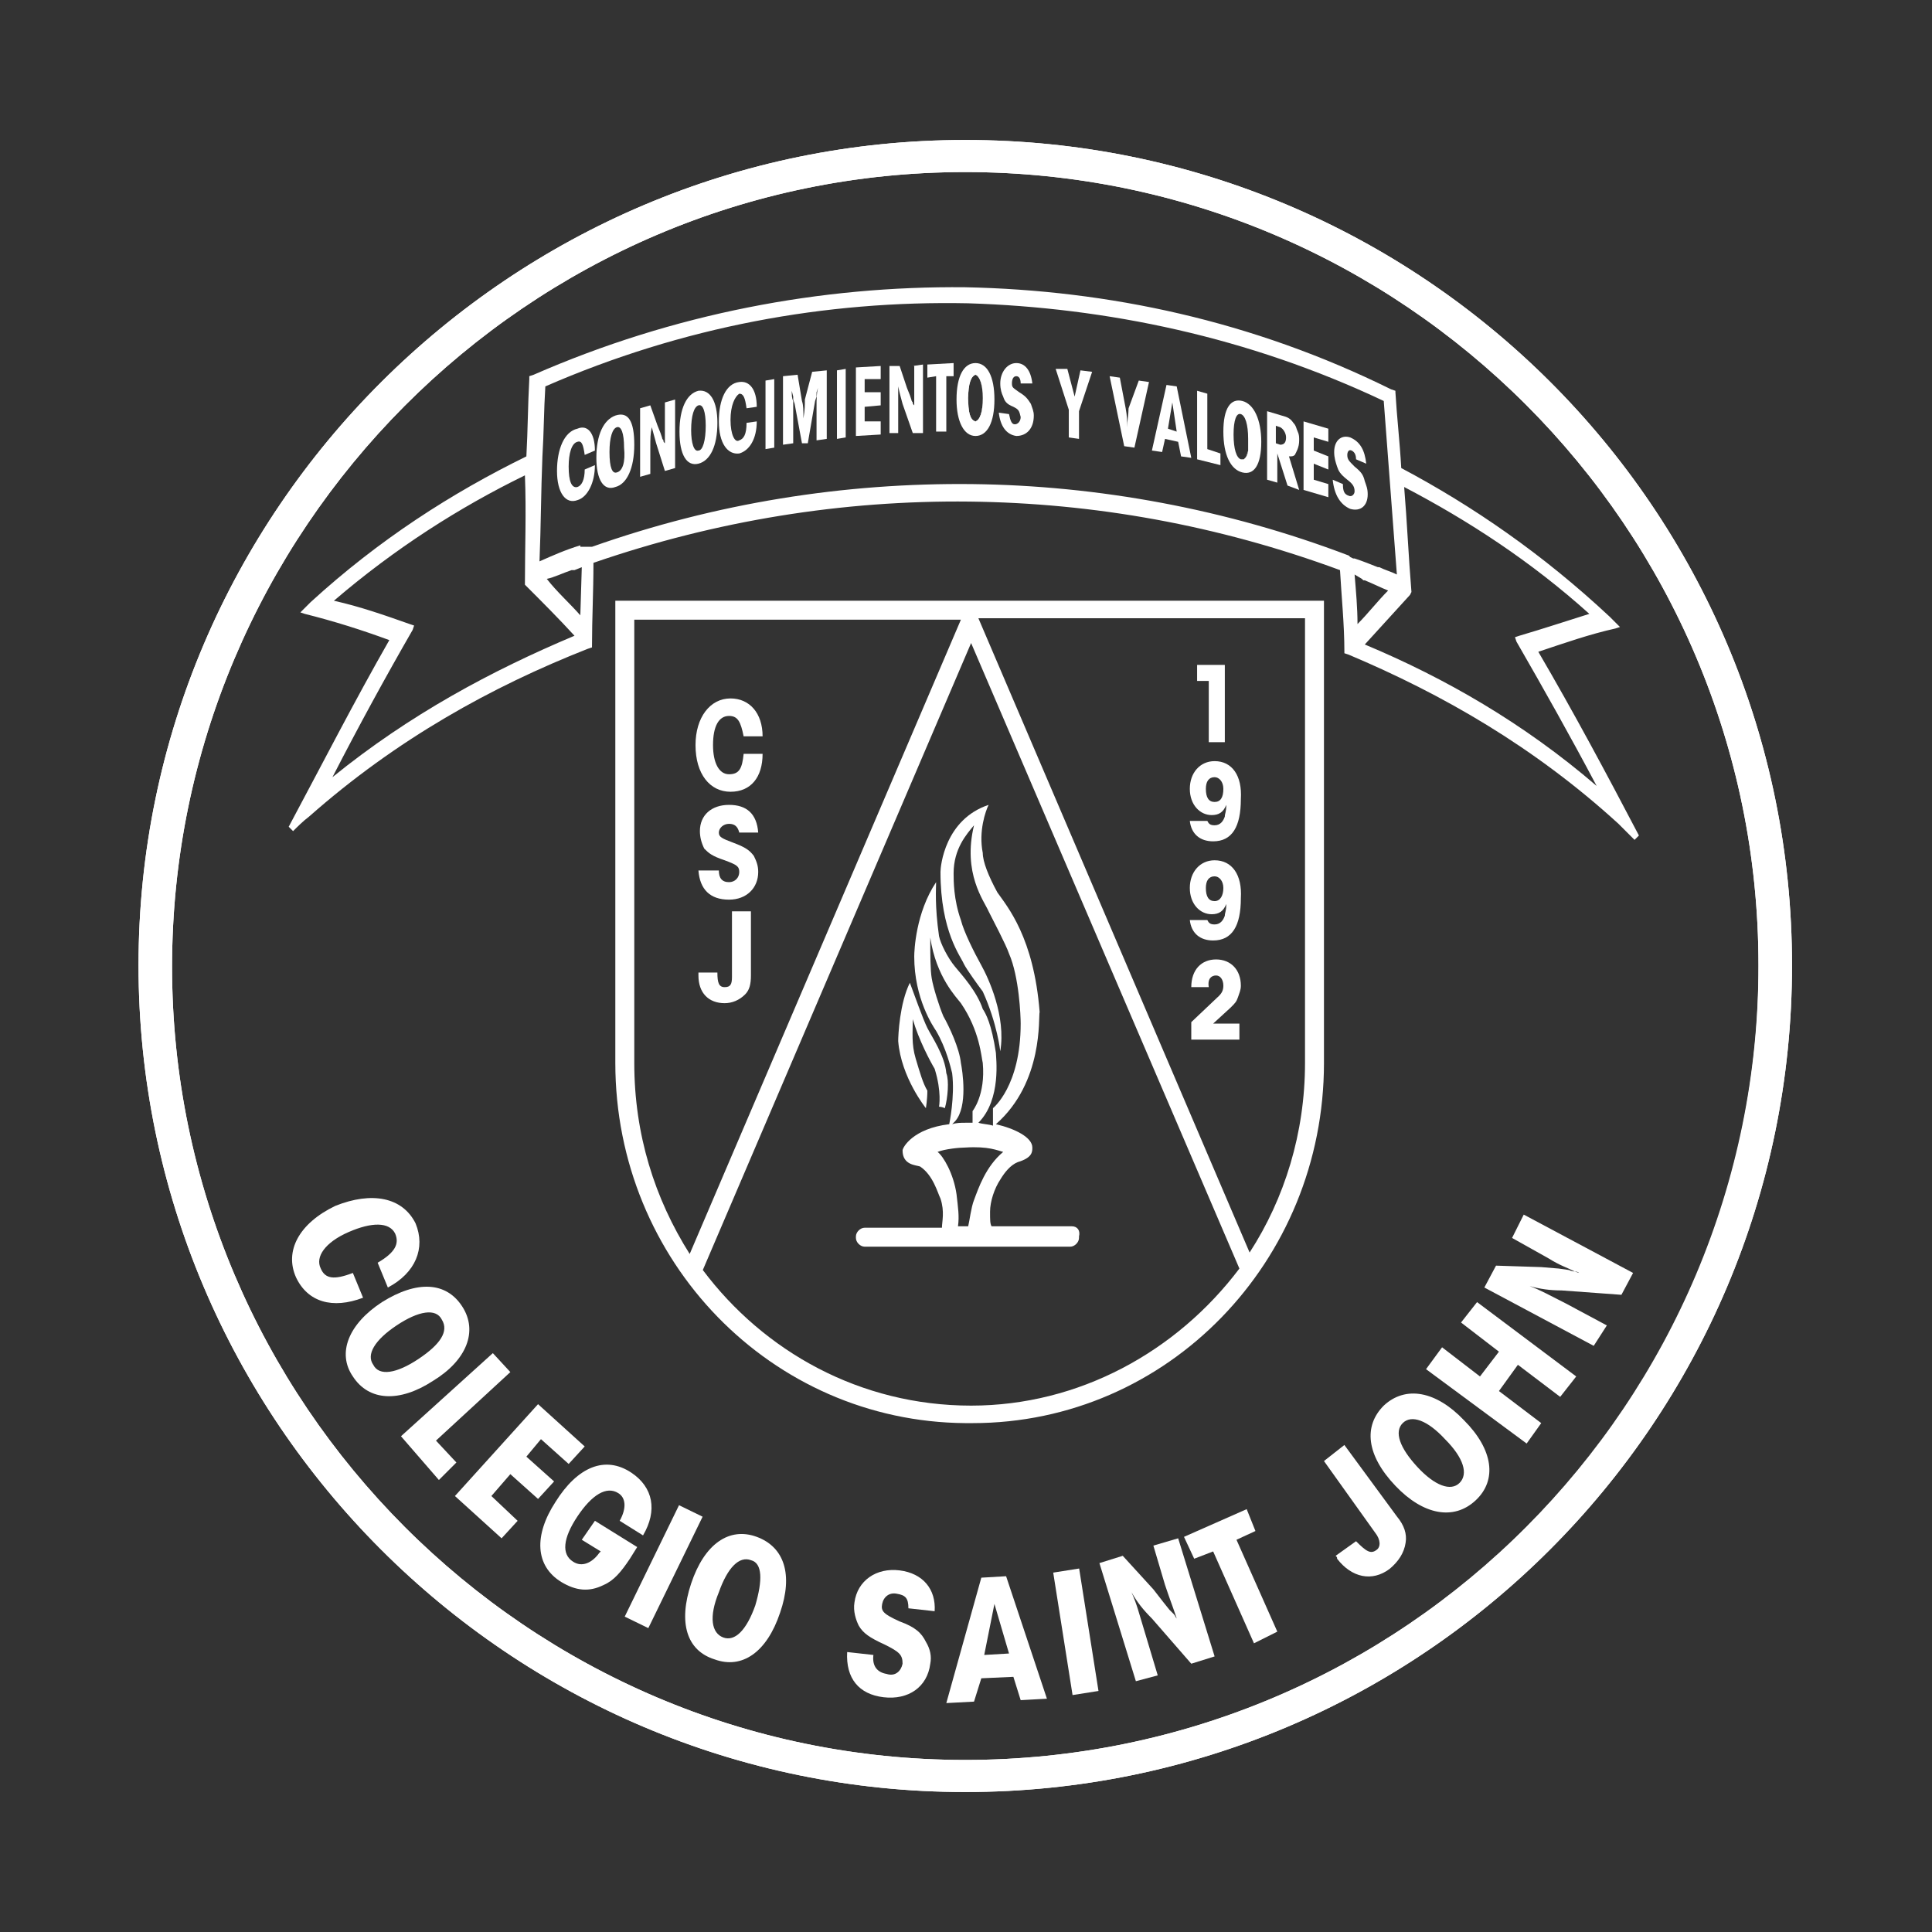
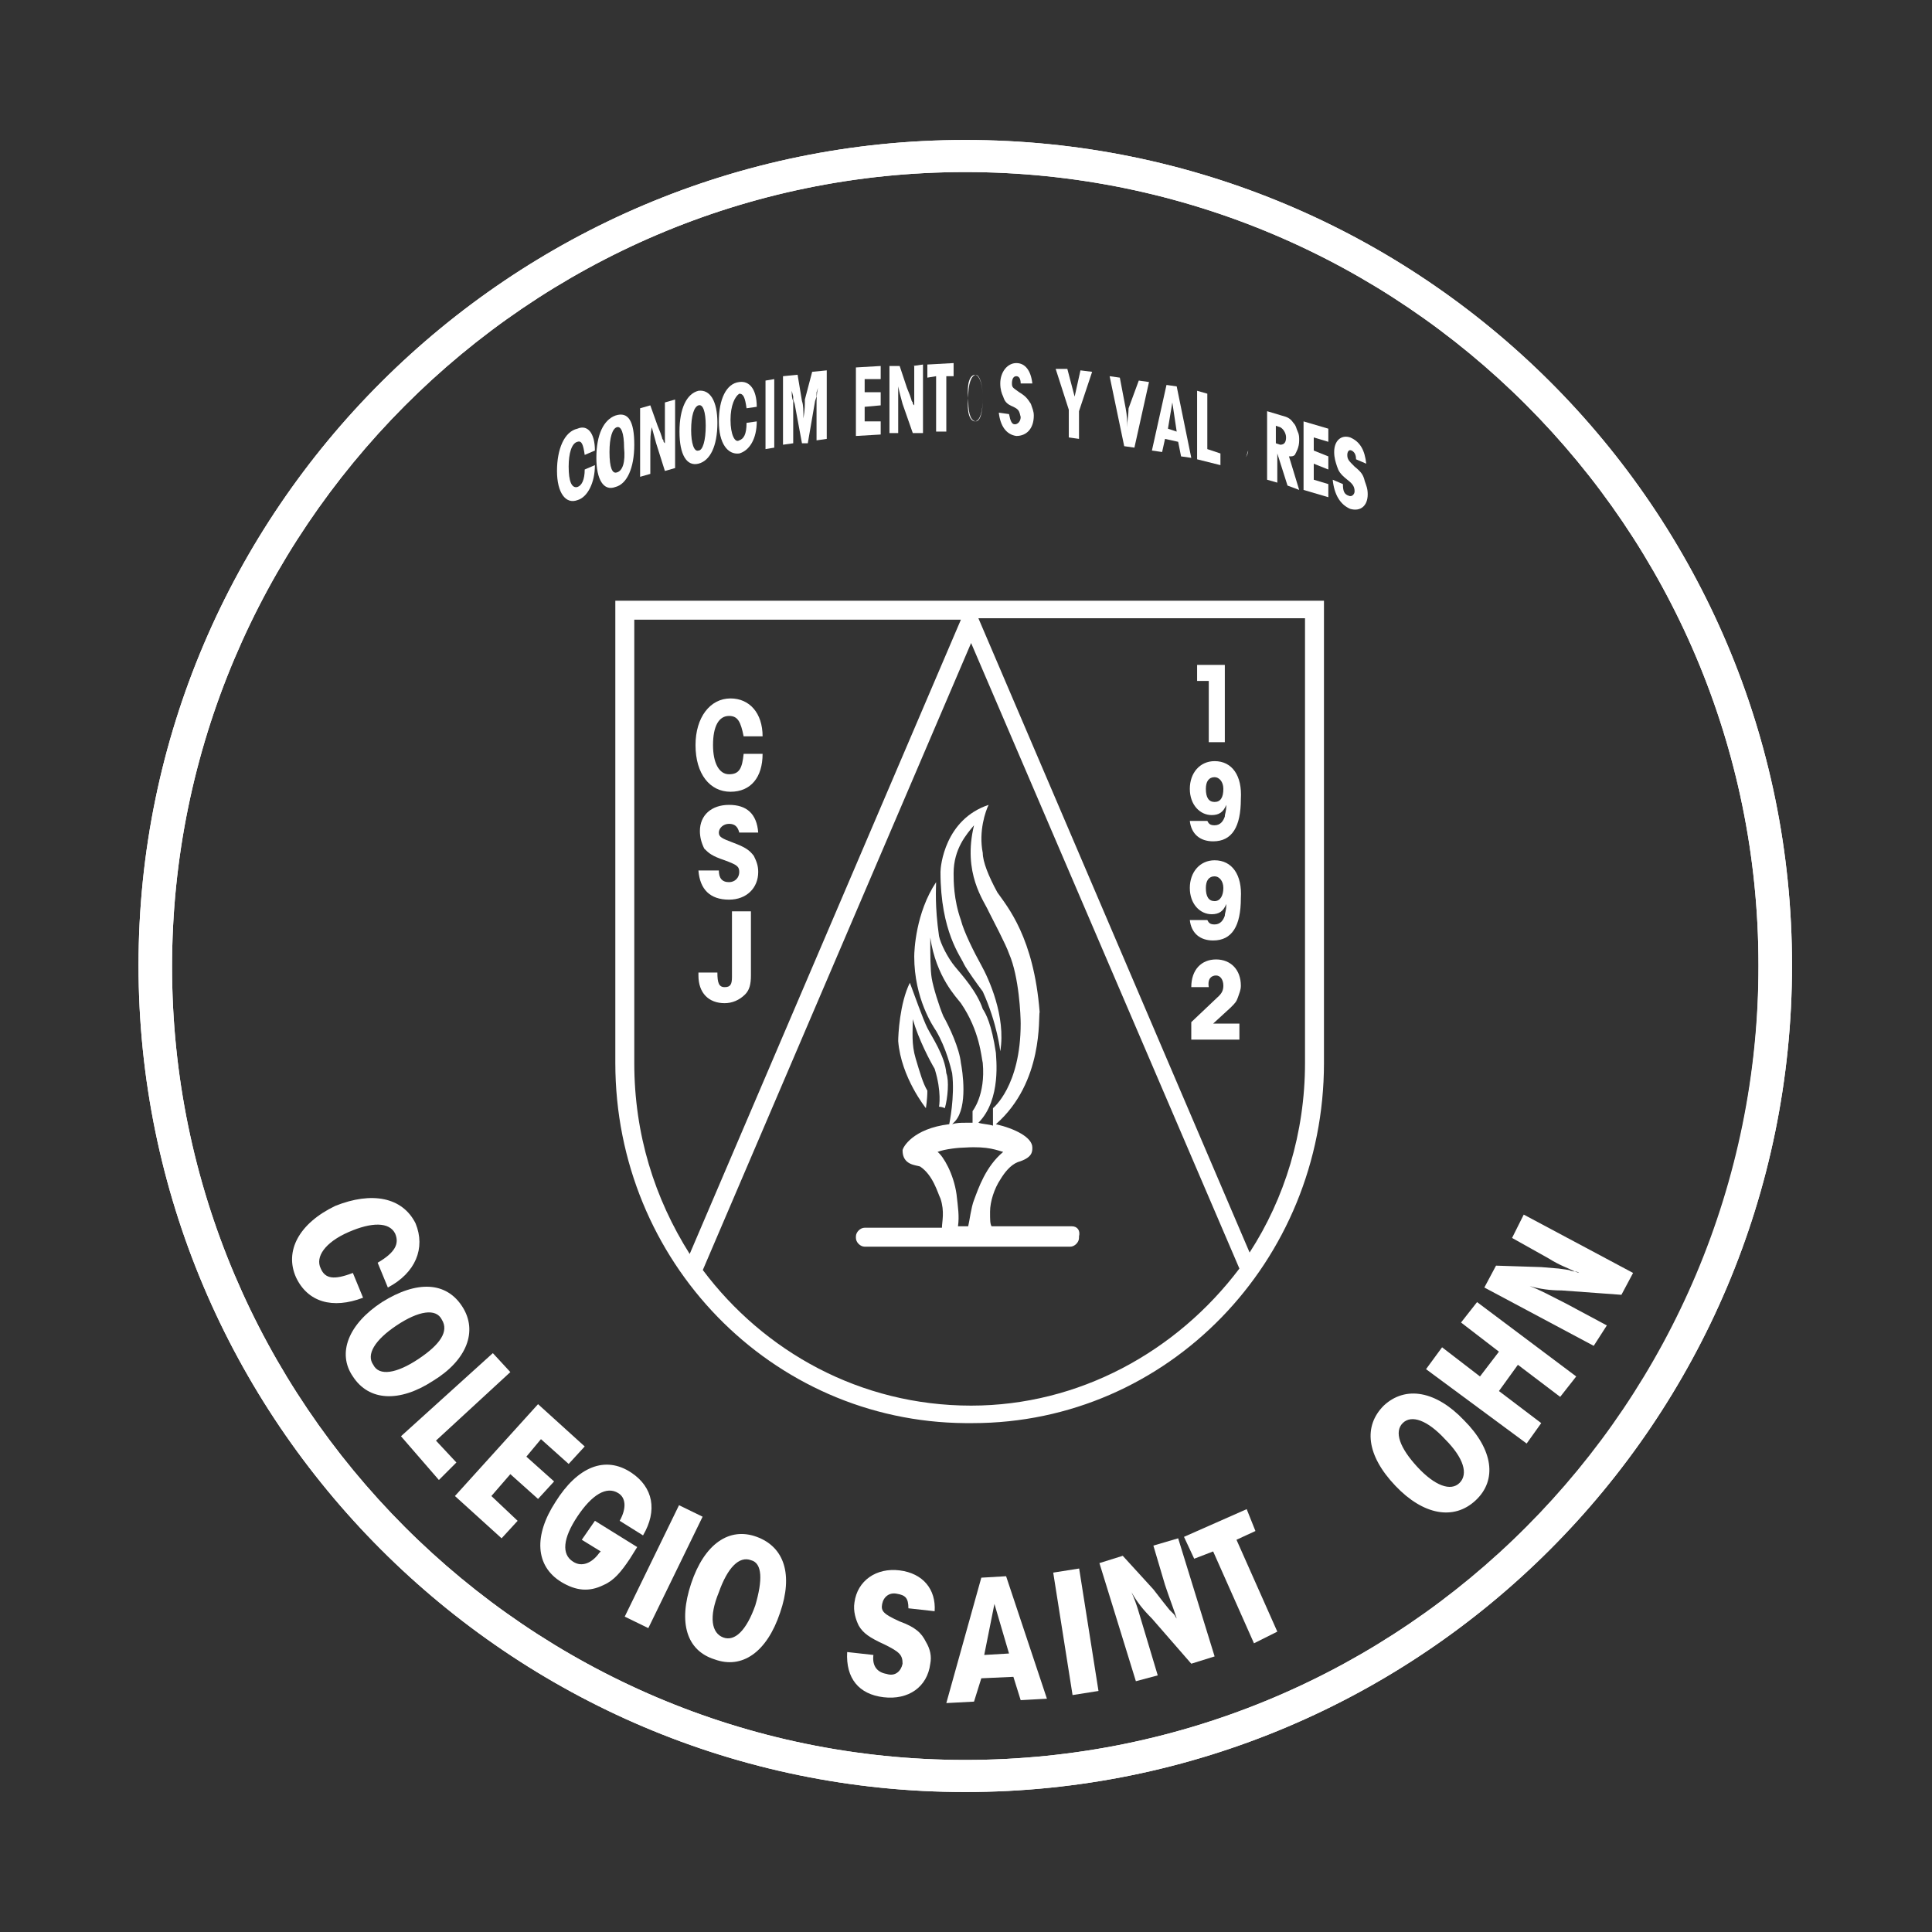
<svg xmlns="http://www.w3.org/2000/svg" version="1.1" id="Layer_1" x="0px" y="0px" viewBox="0 0 132.5 132.5" style="enable-background:new 0 0 132.5 132.5;" xml:space="preserve">
  <rect x="0" y="0" width="132.5" height="132.5" fill="#333333" stroke="none" />
  <style type="text/css">
	.st0{fill:#FFFFFF;}
	.st1{fill-rule:evenodd;clip-rule:evenodd;fill:#FFFFFF;}
</style>
  <g>
    <path class="st0" d="M66.2,9.6C35,9.6,9.5,35,9.5,66.2s25.4,56.7,56.7,56.7c31.3,0,56.7-25.4,56.7-56.7S97.5,9.6,66.2,9.6z    M66.2,120.7c-30,0-54.4-24.5-54.4-54.4s24.4-54.5,54.4-54.5c30,0,54.4,24.4,54.4,54.4S96.3,120.7,66.2,120.7z" />
    <g>
      <path class="st0" d="M66.2,9.6C35,9.6,9.5,35,9.5,66.2c0,31.2,25.4,56.7,56.7,56.7s56.7-25.4,56.7-56.7    C122.9,34.9,97.5,9.6,66.2,9.6z M66.2,120.7c-30,0-54.4-24.5-54.4-54.4s24.4-54.5,54.4-54.5s54.4,24.4,54.4,54.4    C120.7,96.2,96.3,120.7,66.2,120.7z" />
      <path class="st1" d="M28.5,83.9c-0.9-1.8-3-2.2-5.5-1.2c-2.5,1.2-3.5,3.1-2.7,4.9c0.8,1.7,2.5,2.2,4.6,1.4l-0.7-1.7    c-1.3,0.5-1.9,0.4-2.2-0.3c-0.4-0.8,0.3-1.8,1.9-2.5c1.6-0.7,2.8-0.7,3.2,0.1c0.3,0.7,0,1.3-1.2,2l0.7,1.7    C28.5,87.3,29.2,85.6,28.5,83.9z" />
      <path class="st1" d="M31.7,89.6c-1.1-1.7-3.1-1.8-5.5-0.3c-2.3,1.5-3.1,3.5-2,5.1c1.1,1.7,3.2,1.8,5.5,0.3    C32,93.3,32.8,91.3,31.7,89.6z M28.7,93.2c-1.5,1-2.7,1.2-3.1,0.4c-0.5-0.7,0.1-1.7,1.6-2.7c1.5-1,2.7-1.2,3.1-0.4    C30.8,91.3,30.2,92.2,28.7,93.2z" />
      <polygon class="st1" points="30.1,101.5 31.3,100.3 29.9,98.8 35,94.1 33.8,92.8 27.5,98.5   " />
      <polygon class="st1" points="34.4,105.5 35.5,104.3 33.7,102.6 35,101.1 36.9,102.8 38,101.6 36.1,99.9 37.1,98.7 39,100.4     40.1,99.2 36.9,96.3 31.2,102.6   " />
      <path class="st1" d="M39.9,105.6l1.3,0.8l-0.1,0.1c-0.5,0.7-1.2,1-1.8,0.6c-0.8-0.5-0.7-1.6,0.3-3.1c1-1.5,2-2.1,2.8-1.6    c0.5,0.3,0.6,1,0.1,1.9l1.6,1c1-1.7,0.7-3.3-0.8-4.3c-1.8-1.2-3.7-0.4-5.2,2c-1.5,2.3-1.4,4.4,0.4,5.5c1,0.6,1.9,0.7,2.9,0.2    c0.7-0.3,1.2-0.9,1.8-1.8l0.5-0.8l-2.9-1.8L39.9,105.6z" />
      <rect x="41.2" y="106.6" transform="matrix(0.438 -0.899 0.899 0.438 -71.034 101.219)" class="st1" width="8.5" height="1.8" />
      <path class="st1" d="M51.9,105.4c-1.9-0.7-3.6,0.5-4.5,3.2c-0.9,2.7-0.3,4.6,1.6,5.2c1.9,0.7,3.6-0.5,4.5-3.2    C54.4,108,53.8,106.1,51.9,105.4z M51.8,110.1c-0.6,1.7-1.4,2.5-2.2,2.2c-0.8-0.3-1-1.4-0.3-3.1c0.6-1.7,1.4-2.5,2.2-2.2    C52.3,107.2,52.3,108.4,51.8,110.1z" />
      <path class="st1" d="M61.7,107.7c-1.6-0.2-2.9,0.7-3.1,2.2c-0.1,0.6,0.1,1.2,0.3,1.6c0.3,0.5,0.7,0.8,1.8,1.3    c1,0.5,1.2,0.7,1.2,1.3c-0.1,0.5-0.5,0.9-1.1,0.7c-0.6-0.1-1-0.5-0.9-1.3l-1.8-0.2c-0.1,1.8,0.8,2.9,2.5,3.1s3-0.7,3.2-2.3    c0.1-0.5,0-1-0.3-1.5c-0.3-0.6-0.7-1-1.8-1.4c-1.1-0.5-1.3-0.7-1.2-1.2c0.1-0.5,0.5-0.8,1-0.7c0.6,0.1,0.8,0.3,0.8,1l1.8,0.2    C64.2,109,63.3,107.9,61.7,107.7z" />
      <path class="st1" d="M69,108.1l-1.7,0.1l-2.4,8.6l1.9-0.1l0.5-1.6l2.2-0.1l0.5,1.6l1.8-0.1L69,108.1z M67.5,113.5l0.7-3.5l1,3.4    L67.5,113.5z" />
      <rect x="72.9" y="107.6" transform="matrix(0.988 -0.156 0.156 0.988 -16.579 12.916)" class="st1" width="1.8" height="8.5" />
      <path class="st1" d="M79.4,114.9l-0.9-3c-0.4-1.3-0.5-1.8-0.9-2.7c0.4,0.7,0.8,1.2,1.4,1.8l2.7,3.1l1.6-0.5l-2.5-8.1l-1.7,0.5    l0.8,2.7c0.3,0.9,0.5,1.4,0.7,2l0.1,0.3c-0.1-0.1-0.1-0.2-0.2-0.3c0,0-0.1-0.1-0.3-0.3l-0.4-0.5l-0.7-0.9l-2.1-2.3l-1.6,0.5    l2.5,8.1L79.4,114.9z" />
      <polygon class="st1" points="87.6,111.9 84.8,105.6 86.1,105 85.5,103.5 81.2,105.4 81.9,106.9 83.2,106.4 86,112.7   " />
-       <path class="st1" d="M90.8,100.2l3.5,4.9c0.4,0.5,0.4,1,0.1,1.2c-0.4,0.3-0.7,0.1-1.4-0.6l-1.4,1c0.1,0.1,0.1,0.1,0.1,0.2    c1,1.3,2.4,1.6,3.6,0.7c0.6-0.5,1-1.1,1.1-1.8c0.1-0.6-0.1-1.2-0.6-1.8l-3.6-4.9L90.8,100.2z" />
      <path class="st1" d="M100.4,97.4c-1.9-2-4-2.4-5.5-1c-1.4,1.4-1.2,3.4,0.8,5.5c1.9,2,4,2.4,5.5,1    C102.7,101.5,102.4,99.4,100.4,97.4z M100.1,101.7c-0.6,0.6-1.7,0.2-2.9-1.1c-1.2-1.3-1.6-2.4-1-3c0.6-0.6,1.7-0.2,2.9,1.1    C100.4,100,100.7,101.1,100.1,101.7z" />
      <polygon class="st1" points="105.7,97.6 102.8,95.4 104.1,93.6 107,95.8 108.1,94.4 101.3,89.3 100.2,90.7 102.8,92.7 101.5,94.4     98.9,92.4 97.8,93.9 104.7,99   " />
      <path class="st1" d="M110.2,90.9l-2.8-1.5c-1.2-0.6-1.7-0.9-2.5-1.2c0.7,0.2,1.4,0.3,2.2,0.3l4.1,0.3l0.8-1.5l-7.5-4l-0.8,1.6    l2.5,1.4c0.8,0.5,1.2,0.6,1.8,0.9l0.3,0.1c-0.1-0.1-0.3-0.1-0.3-0.1s-0.2,0-0.4-0.1l-0.7-0.1l-1.2-0.1l-3.1-0.1l-0.8,1.5l7.5,4    L110.2,90.9z" />
      <path class="st0" d="M42.2,41.2v31.7c0,13.6,10.7,24.6,24,24.7h0.5c13.4,0,24.1-11.1,24.1-24.7V41.2H42.2z M43.5,72.9V42.5h22.4    L47.3,86C44.9,82.2,43.5,77.8,43.5,72.9z M66.6,96.4c-7.6,0-14.2-3.7-18.4-9.3l18.4-43L85,87C80.7,92.7,74,96.4,66.6,96.4z     M89.5,72.9c0,4.8-1.4,9.3-3.8,13L67.1,42.4h22.4V72.9z" />
      <path class="st0" d="M73.5,84.1h-5.5c-0.1-0.2-0.1-0.4-0.1-1c0-0.7,0.3-1.6,0.7-2.2c0.3-0.5,0.7-1,1.2-1.2c1-0.3,1-0.7,1-1    c0-0.7-1.2-1.3-2.5-1.6c3.3-2.9,2.9-7.4,3-7.7c-0.4-5.1-2.2-7.2-2.9-8.2c-0.6-1.1-1-2.1-1-2.7c-0.3-1.5,0.2-2.9,0.4-3.3    c-3,1-3.3,4.2-3.3,4.6c0,4.1,1.4,5.8,1.6,6.3c0.2,0.4,1,1.5,1.3,1.9c1,2.2,1.2,4.1,1.2,4.1c0.4-2.4-0.8-5-1.3-5.9    c-0.5-0.9-1.2-2.3-1.4-3.1c-0.5-1.4-0.5-2.7-0.5-3.2c0-1.7,0.9-2.7,1.4-3.3c-0.8,3.3,0.7,5.2,1,5.9c0.3,0.6,1.2,2.3,1.4,2.9    c0.7,1.6,0.8,4.3,0.8,4.8c0,4.3-1.9,5.8-1.9,5.8v1.2c-0.3-0.1-0.7-0.1-1-0.2c1.6-1.6,1.2-4.5,1.2-4.8c-0.3-2-0.7-2.7-0.9-3    c-0.4-1.2-1.4-2.3-1.9-2.9c-0.5-0.6-1-1.6-1.1-2.1c-0.3-2.1-0.2-3.3-0.2-3.7c-1.4,2.1-1.5,4.7-1.5,5.1c0,2.9,1.3,4.8,1.5,5.1    c0.7,1.2,1,2.5,1.1,2.9c0.2,1.6-0.2,3.5-0.2,3.5c-2.5,0.3-3.2,1.6-3.2,1.8c0,1,0.9,1,1.2,1.1c0.9,0.6,1.2,1.8,1.4,2.2    c0.3,0.9,0.1,1.6,0.1,2h-5.3c-0.3,0-0.6,0.3-0.6,0.6v0.1c0,0.3,0.3,0.6,0.6,0.6h14.1c0.3,0,0.6-0.3,0.6-0.6v-0.1    C74.1,84.4,73.9,84.1,73.5,84.1z M65.5,76.9c0.9-1,0.5-3.5,0.4-4c-0.1-1-0.8-2.5-1.2-3.2c-0.3-0.7-0.7-2-0.8-2.6    c-0.1-0.6-0.1-1.6-0.1-2.8c0.4,2.7,1.8,4.1,2.1,4.5c1.3,1.9,1.4,3.7,1.5,4.1c0.2,2.2-0.7,3.3-0.7,3.3V77h-0.5    c-0.3,0-0.6,0-0.9,0.1L65.5,76.9z M66.4,84.1h-0.7c0.1-0.7,0-1.3-0.1-2.2c-0.2-1.4-0.9-2.6-1.3-2.9c0.5-0.2,1.5-0.3,1.9-0.3    c1.6-0.1,2.2,0.2,2.6,0.3c-1.2,1-1.7,2.5-2,3.3C66.6,82.8,66.5,83.7,66.4,84.1z M64.9,73.6c-0.1-1.2-1-2.5-1.3-3.1    c-0.3-0.6-0.9-2.3-1.2-3.1c-0.7,1.4-0.8,3.6-0.8,4c0.2,2.5,1.9,4.6,1.9,4.6s0.1-0.6,0.1-1.2c-0.3-0.5-0.5-1.2-0.8-2.2    c-0.3-1-0.2-1.8-0.2-2.7c0.4,1.4,1.2,2.9,1.5,3.4c0.5,1.6,0.3,2.6,0.3,2.6s0.2,0,0.4,0.1C65,75.3,65.1,74.1,64.9,73.6z" />
      <polygon class="st1" points="82.1,45.6 82.1,46.7 82.9,46.7 82.9,50.9 84,50.9 84,45.6   " />
      <path class="st1" d="M83.3,52.2c-1,0-1.7,0.8-1.7,1.9c0,1.1,0.7,1.8,1.5,1.8c0.5,0,0.8-0.2,1-0.7c0,0.5-0.1,0.6-0.1,0.8    c-0.1,0.3-0.3,0.6-0.7,0.6c-0.3,0-0.4-0.1-0.5-0.3h-1.2c0.1,0.9,0.7,1.4,1.6,1.4c1.3,0,1.9-1,1.9-2.9    C85.2,53.2,84.5,52.2,83.3,52.2z M83.3,55c-0.4,0-0.6-0.3-0.6-0.9c0-0.5,0.2-0.8,0.6-0.8c0.3,0,0.6,0.3,0.6,0.8    C83.9,54.7,83.7,55,83.3,55z" />
      <path class="st1" d="M83.3,59c-1,0-1.7,0.8-1.7,1.9c0,1.1,0.7,1.8,1.5,1.8c0.5,0,0.8-0.2,1-0.7c0,0.5-0.1,0.6-0.1,0.8    c-0.1,0.3-0.3,0.6-0.7,0.6c-0.3,0-0.4-0.1-0.5-0.3h-1.2c0.1,0.9,0.7,1.4,1.6,1.4c1.3,0,1.9-1,1.9-2.9C85.2,60,84.5,59,83.3,59z     M83.3,61.8c-0.4,0-0.6-0.3-0.6-0.9c0-0.5,0.2-0.8,0.6-0.8c0.3,0,0.6,0.3,0.6,0.8C83.9,61.4,83.7,61.8,83.3,61.8z" />
      <path class="st1" d="M83.4,66.9c0.3,0,0.5,0.3,0.5,0.7c0,0.3-0.1,0.5-0.3,0.7l-1.9,1.8v1.2H85v-1.1h-1.8l1.2-1.1    c0.3-0.3,0.4-0.4,0.5-0.7c0.1-0.3,0.2-0.5,0.2-0.8c0-1.1-0.7-1.8-1.7-1.8s-1.7,0.7-1.7,1.9h1.2C82.8,67.1,83.1,66.9,83.4,66.9z" />
      <path class="st1" d="M50.1,47.9c-1.4,0-2.4,1.3-2.4,3.2c0,2,1,3.2,2.4,3.2c1.4,0,2.2-1,2.2-2.6H51c-0.1,1-0.3,1.4-1,1.4    c-0.7,0-1.1-0.8-1.1-2c0-1.3,0.4-2,1.1-2c0.6,0,0.8,0.4,1,1.4h1.3C52.3,48.9,51.4,47.9,50.1,47.9z" />
      <path class="st1" d="M50,55.2c-1.2,0-2,0.7-2,1.8c0,0.4,0.1,0.8,0.3,1.2c0.3,0.3,0.5,0.5,1.4,0.8c0.8,0.3,1,0.4,1,0.8    s-0.3,0.7-0.7,0.7c-0.5,0-0.7-0.3-0.7-0.8h-1.4c0.1,1.3,0.8,2,2.1,2c1.2,0,2-0.8,2-1.9c0-0.4-0.1-0.7-0.3-1.1    c-0.3-0.4-0.6-0.6-1.4-0.9c-0.8-0.3-1-0.4-1-0.7c0-0.3,0.3-0.6,0.7-0.6s0.6,0.2,0.7,0.6H52C51.9,55.8,51.2,55.2,50,55.2z" />
      <path class="st1" d="M50.2,62.6V67c0,0.5-0.1,0.7-0.5,0.7c-0.4,0-0.5-0.3-0.5-1h-1.3c0,0.1,0,0.1,0,0.2c0,1.2,0.7,1.9,1.8,1.9    c0.5,0,1-0.2,1.4-0.6c0.3-0.3,0.4-0.7,0.4-1.3v-4.4H50.2z" />
      <path class="st0" d="M85.4,31.4c0.1-0.1,0.2-0.3,0.2-0.5C85.5,31.2,85.5,31.3,85.4,31.4z M85.4,31.4c0.1-0.1,0.2-0.3,0.2-0.5    C85.5,31.2,85.5,31.3,85.4,31.4z M85.4,31.4c0.1-0.1,0.2-0.3,0.2-0.5C85.5,31.2,85.5,31.3,85.4,31.4z M85.4,31.4    c0.1-0.1,0.2-0.3,0.2-0.5C85.5,31.2,85.5,31.3,85.4,31.4z M85.4,31.4c0.1-0.1,0.2-0.3,0.2-0.5C85.5,31.2,85.5,31.3,85.4,31.4z     M85.4,31.4c0.1-0.1,0.2-0.3,0.2-0.5C85.5,31.2,85.5,31.3,85.4,31.4z M85.4,31.4c0.1-0.1,0.2-0.3,0.2-0.5    C85.5,31.2,85.5,31.3,85.4,31.4z M85.4,31.4c0.1-0.1,0.2-0.3,0.2-0.5C85.5,31.2,85.5,31.3,85.4,31.4z M66.9,25.7    C66.9,25.7,66.9,25.7,66.9,25.7c0.3,0.1,0.5,0.7,0.5,1.6c0,1-0.2,1.5-0.5,1.6c0,0,0,0,0,0c0.3,0,0.5-0.5,0.5-1.6    C67.4,26.4,67.2,25.7,66.9,25.7z M85.4,31.4c0.1-0.1,0.2-0.3,0.2-0.5C85.5,31.2,85.5,31.3,85.4,31.4z M85.4,31.4    c0.1-0.1,0.2-0.3,0.2-0.5C85.5,31.2,85.5,31.3,85.4,31.4z M66.9,25.7C66.9,25.7,66.9,25.7,66.9,25.7c0.3,0.1,0.5,0.7,0.5,1.6    c0,1-0.2,1.5-0.5,1.6c0,0,0,0,0,0c0.3,0,0.5-0.5,0.5-1.6C67.4,26.4,67.2,25.7,66.9,25.7z M66.9,25.7    C66.9,25.7,66.9,25.7,66.9,25.7c0.3,0.1,0.5,0.7,0.5,1.6c0,1-0.2,1.5-0.5,1.6c0,0,0,0,0,0c0.3,0,0.5-0.5,0.5-1.6    C67.4,26.4,67.2,25.7,66.9,25.7z M85.4,31.4c0.1-0.1,0.2-0.3,0.2-0.5C85.5,31.2,85.5,31.3,85.4,31.4z M85.4,31.4    c0.1-0.1,0.2-0.3,0.2-0.5C85.5,31.2,85.5,31.3,85.4,31.4z M66.9,25.7C66.9,25.7,66.9,25.7,66.9,25.7c0.3,0.1,0.5,0.7,0.5,1.6    c0,1-0.2,1.5-0.5,1.6c0,0,0,0,0,0c0.3,0,0.5-0.5,0.5-1.6C67.4,26.4,67.2,25.7,66.9,25.7z M66.9,25.7    C66.9,25.7,66.9,25.7,66.9,25.7c0.3,0.1,0.5,0.7,0.5,1.6c0,1-0.2,1.5-0.5,1.6c0,0,0,0,0,0c0.3,0,0.5-0.5,0.5-1.6    C67.4,26.4,67.2,25.7,66.9,25.7z M85.4,31.4c0.1-0.1,0.2-0.3,0.2-0.5C85.5,31.2,85.5,31.3,85.4,31.4z M85.4,31.4    c0.1-0.1,0.2-0.3,0.2-0.5C85.5,31.2,85.5,31.3,85.4,31.4z M66.9,25.7C66.9,25.7,66.9,25.7,66.9,25.7c0.3,0.1,0.5,0.7,0.5,1.6    c0,1-0.2,1.5-0.5,1.6c0,0,0,0,0,0c0.3,0,0.5-0.5,0.5-1.6C67.4,26.4,67.2,25.7,66.9,25.7z M66.9,25.7    C66.9,25.7,66.9,25.7,66.9,25.7c0.3,0.1,0.5,0.7,0.5,1.6c0,1-0.2,1.5-0.5,1.6c0,0,0,0,0,0c0.3,0,0.5-0.5,0.5-1.6    C67.4,26.4,67.2,25.7,66.9,25.7z M85.4,31.4c0.1-0.1,0.2-0.3,0.2-0.5C85.5,31.2,85.5,31.3,85.4,31.4z M85.4,31.4    c0.1-0.1,0.2-0.3,0.2-0.5C85.5,31.2,85.5,31.3,85.4,31.4z M66.9,25.7C66.9,25.7,66.9,25.7,66.9,25.7c0.3,0.1,0.5,0.7,0.5,1.6    c0,1-0.2,1.5-0.5,1.6c0,0,0,0,0,0c0.3,0,0.5-0.5,0.5-1.6C67.4,26.4,67.2,25.7,66.9,25.7z M66.9,25.7    C66.9,25.7,66.9,25.7,66.9,25.7c0.3,0.1,0.5,0.7,0.5,1.6c0,1-0.2,1.5-0.5,1.6c0,0,0,0,0,0c0.3,0,0.5-0.5,0.5-1.6    C67.4,26.4,67.2,25.7,66.9,25.7z M85.4,31.4c0.1-0.1,0.2-0.3,0.2-0.5C85.5,31.2,85.5,31.3,85.4,31.4z M85.4,31.4    c0.1-0.1,0.2-0.3,0.2-0.5C85.5,31.2,85.5,31.3,85.4,31.4z M66.9,25.7C66.9,25.7,66.9,25.7,66.9,25.7c0.3,0.1,0.5,0.7,0.5,1.6    c0,1-0.2,1.5-0.5,1.6c0,0,0,0,0,0c0.3,0,0.5-0.5,0.5-1.6C67.4,26.4,67.2,25.7,66.9,25.7z M66.9,25.7    C66.9,25.7,66.9,25.7,66.9,25.7c0.3,0.1,0.5,0.7,0.5,1.6c0,1-0.2,1.5-0.5,1.6c0,0,0,0,0,0c0.3,0,0.5-0.5,0.5-1.6    C67.4,26.4,67.2,25.7,66.9,25.7z M85.4,31.4c0.1-0.1,0.2-0.3,0.2-0.5C85.5,31.2,85.5,31.3,85.4,31.4z M85.4,31.4    c0.1-0.1,0.2-0.3,0.2-0.5C85.5,31.2,85.5,31.3,85.4,31.4z M66.9,25.7C66.9,25.7,66.9,25.7,66.9,25.7c0.3,0.1,0.5,0.7,0.5,1.6    c0,1-0.2,1.5-0.5,1.6c0,0,0,0,0,0c0.3,0,0.5-0.5,0.5-1.6C67.4,26.4,67.2,25.7,66.9,25.7z M66.9,25.7    C66.9,25.7,66.9,25.7,66.9,25.7c0.3,0.1,0.5,0.7,0.5,1.6c0,1-0.2,1.5-0.5,1.6c0,0,0,0,0,0c0.3,0,0.5-0.5,0.5-1.6    C67.4,26.4,67.2,25.7,66.9,25.7z M85.4,31.4c0.1-0.1,0.2-0.3,0.2-0.5C85.5,31.2,85.5,31.3,85.4,31.4z M85.4,31.4    c0.1-0.1,0.2-0.3,0.2-0.5C85.5,31.2,85.5,31.3,85.4,31.4z M66.9,25.7C66.9,25.7,66.9,25.7,66.9,25.7c0.3,0.1,0.5,0.7,0.5,1.6    c0,1-0.2,1.5-0.5,1.6c0,0,0,0,0,0c0.3,0,0.5-0.5,0.5-1.6C67.4,26.4,67.2,25.7,66.9,25.7z M66.9,25.7    C66.9,25.7,66.9,25.7,66.9,25.7c0.3,0.1,0.5,0.7,0.5,1.6c0,1-0.2,1.5-0.5,1.6c0,0,0,0,0,0c0.3,0,0.5-0.5,0.5-1.6    C67.4,26.4,67.2,25.7,66.9,25.7z M85.4,31.4c0.1-0.1,0.2-0.3,0.2-0.5C85.5,31.2,85.5,31.3,85.4,31.4z M85.4,31.4    c0.1-0.1,0.2-0.3,0.2-0.5C85.5,31.2,85.5,31.3,85.4,31.4z M66.9,25.7C66.9,25.7,66.9,25.7,66.9,25.7c0.3,0.1,0.5,0.7,0.5,1.6    c0,1-0.2,1.5-0.5,1.6c0,0,0,0,0,0c0.3,0,0.5-0.5,0.5-1.6C67.4,26.4,67.2,25.7,66.9,25.7z M66.9,25.7    C66.9,25.7,66.9,25.7,66.9,25.7c0.3,0.1,0.5,0.7,0.5,1.6c0,1-0.2,1.5-0.5,1.6c0,0,0,0,0,0c0.3,0,0.5-0.5,0.5-1.6    C67.4,26.4,67.2,25.7,66.9,25.7z M85.4,31.4c0.1-0.1,0.2-0.3,0.2-0.5C85.5,31.2,85.5,31.3,85.4,31.4z M85.4,31.4    c0.1-0.1,0.2-0.3,0.2-0.5C85.5,31.2,85.5,31.3,85.4,31.4z M66.9,25.7C66.9,25.7,66.9,25.7,66.9,25.7c0.3,0.1,0.5,0.7,0.5,1.6    c0,1-0.2,1.5-0.5,1.6c0,0,0,0,0,0c0.3,0,0.5-0.5,0.5-1.6C67.4,26.4,67.2,25.7,66.9,25.7z M66.9,25.7    C66.9,25.7,66.9,25.7,66.9,25.7c0.3,0.1,0.5,0.7,0.5,1.6c0,1-0.2,1.5-0.5,1.6c0,0,0,0,0,0c0.3,0,0.5-0.5,0.5-1.6    C67.4,26.4,67.2,25.7,66.9,25.7z M66.4,27.3c0-1,0.2-1.5,0.5-1.6c0,0,0,0,0,0C66.5,25.7,66.3,26.3,66.4,27.3    c-0.1,1,0.1,1.6,0.5,1.6c0,0,0,0,0,0C66.5,28.8,66.4,28.2,66.4,27.3z M85.4,31.4c0.1-0.1,0.2-0.3,0.2-0.5    C85.5,31.2,85.5,31.3,85.4,31.4z M66.9,25.7C66.9,25.7,66.9,25.7,66.9,25.7c0.3,0.1,0.5,0.7,0.5,1.6c0,1-0.2,1.5-0.5,1.6    c0,0,0,0,0,0c0.3,0,0.5-0.5,0.5-1.6C67.4,26.4,67.2,25.7,66.9,25.7z M66.4,27.3c0-1,0.2-1.5,0.5-1.6c0,0,0,0,0,0    C66.5,25.7,66.3,26.3,66.4,27.3c-0.1,1,0.1,1.6,0.5,1.6c0,0,0,0,0,0C66.5,28.8,66.4,28.2,66.4,27.3z M85.4,31.4    c0.1-0.1,0.2-0.3,0.2-0.5C85.5,31.2,85.5,31.3,85.4,31.4z M66.4,27.3c0-1,0.2-1.5,0.5-1.6c0,0,0,0,0,0    C66.5,25.7,66.3,26.3,66.4,27.3c-0.1,1,0.1,1.6,0.5,1.6c0,0,0,0,0,0C66.5,28.8,66.4,28.2,66.4,27.3z M66.9,25.7    C66.9,25.7,66.9,25.7,66.9,25.7c0.3,0.1,0.5,0.7,0.5,1.6c0,1-0.2,1.5-0.5,1.6c0,0,0,0,0,0c0.3,0,0.5-0.5,0.5-1.6    C67.4,26.4,67.2,25.7,66.9,25.7z M85.4,31.4c0.1-0.1,0.2-0.3,0.2-0.5C85.5,31.2,85.5,31.3,85.4,31.4z M85.4,31.4    c0.1-0.1,0.2-0.3,0.2-0.5C85.5,31.2,85.5,31.3,85.4,31.4z M66.9,25.7C66.9,25.7,66.9,25.7,66.9,25.7c0.3,0.1,0.5,0.7,0.5,1.6    c0,1-0.2,1.5-0.5,1.6c0,0,0,0,0,0c0.3,0,0.5-0.5,0.5-1.6C67.4,26.4,67.2,25.7,66.9,25.7z M66.9,25.7    C66.9,25.7,66.9,25.7,66.9,25.7c0.3,0.1,0.5,0.7,0.5,1.6c0,1-0.2,1.5-0.5,1.6c0,0,0,0,0,0c0.3,0,0.5-0.5,0.5-1.6    C67.4,26.4,67.2,25.7,66.9,25.7z M85.4,31.4c0.1-0.1,0.2-0.3,0.2-0.5C85.5,31.2,85.5,31.3,85.4,31.4z M85.4,31.4    c0.1-0.1,0.2-0.3,0.2-0.5C85.5,31.2,85.5,31.3,85.4,31.4z M66.9,25.7C66.9,25.7,66.9,25.7,66.9,25.7c0.3,0.1,0.5,0.7,0.5,1.6    c0,1-0.2,1.5-0.5,1.6c0,0,0,0,0,0c0.3,0,0.5-0.5,0.5-1.6C67.4,26.4,67.2,25.7,66.9,25.7z M66.9,25.7    C66.9,25.7,66.9,25.7,66.9,25.7c0.3,0.1,0.5,0.7,0.5,1.6c0,1-0.2,1.5-0.5,1.6c0,0,0,0,0,0c0.3,0,0.5-0.5,0.5-1.6    C67.4,26.4,67.2,25.7,66.9,25.7z M85.4,31.4c0.1-0.1,0.2-0.3,0.2-0.5C85.5,31.2,85.5,31.3,85.4,31.4z M85.4,31.4    c0.1-0.1,0.2-0.3,0.2-0.5C85.5,31.2,85.5,31.3,85.4,31.4z M66.9,25.7C66.9,25.7,66.9,25.7,66.9,25.7c0.3,0.1,0.5,0.7,0.5,1.6    c0,1-0.2,1.5-0.5,1.6c0,0,0,0,0,0c0.3,0,0.5-0.5,0.5-1.6C67.4,26.4,67.2,25.7,66.9,25.7z M66.9,25.7    C66.9,25.7,66.9,25.7,66.9,25.7c0.3,0.1,0.5,0.7,0.5,1.6c0,1-0.2,1.5-0.5,1.6c0,0,0,0,0,0c0.3,0,0.5-0.5,0.5-1.6    C67.4,26.4,67.2,25.7,66.9,25.7z M85.4,31.4c0.1-0.1,0.2-0.3,0.2-0.5C85.5,31.2,85.5,31.3,85.4,31.4z M85.4,31.4    c0.1-0.1,0.2-0.3,0.2-0.5C85.5,31.2,85.5,31.3,85.4,31.4z M66.9,25.7C66.9,25.7,66.9,25.7,66.9,25.7c0.3,0.1,0.5,0.7,0.5,1.6    c0,1-0.2,1.5-0.5,1.6c0,0,0,0,0,0c0.3,0,0.5-0.5,0.5-1.6C67.4,26.4,67.2,25.7,66.9,25.7z M66.9,25.7    C66.9,25.7,66.9,25.7,66.9,25.7c0.3,0.1,0.5,0.7,0.5,1.6c0,1-0.2,1.5-0.5,1.6c0,0,0,0,0,0c0.3,0,0.5-0.5,0.5-1.6    C67.4,26.4,67.2,25.7,66.9,25.7z M85.4,31.4c0.1-0.1,0.2-0.3,0.2-0.5C85.5,31.2,85.5,31.3,85.4,31.4z M85.4,31.4    c0.1-0.1,0.2-0.3,0.2-0.5C85.5,31.2,85.5,31.3,85.4,31.4z M66.9,25.7C66.9,25.7,66.9,25.7,66.9,25.7c0.3,0.1,0.5,0.7,0.5,1.6    c0,1-0.2,1.5-0.5,1.6c0,0,0,0,0,0c0.3,0,0.5-0.5,0.5-1.6C67.4,26.4,67.2,25.7,66.9,25.7z M66.9,25.7    C66.9,25.7,66.9,25.7,66.9,25.7c0.3,0.1,0.5,0.7,0.5,1.6c0,1-0.2,1.5-0.5,1.6c0,0,0,0,0,0c0.3,0,0.5-0.5,0.5-1.6    C67.4,26.4,67.2,25.7,66.9,25.7z M85.4,31.4c0.1-0.1,0.2-0.3,0.2-0.5C85.5,31.2,85.5,31.3,85.4,31.4z M85.4,31.4    c0.1-0.1,0.2-0.3,0.2-0.5C85.5,31.2,85.5,31.3,85.4,31.4z M66.9,25.7C66.9,25.7,66.9,25.7,66.9,25.7c0.3,0.1,0.5,0.7,0.5,1.6    c0,1-0.2,1.5-0.5,1.6c0,0,0,0,0,0c0.3,0,0.5-0.5,0.5-1.6C67.4,26.4,67.2,25.7,66.9,25.7z M66.9,25.7    C66.9,25.7,66.9,25.7,66.9,25.7c0.3,0.1,0.5,0.7,0.5,1.6c0,1-0.2,1.5-0.5,1.6c0,0,0,0,0,0c0.3,0,0.5-0.5,0.5-1.6    C67.4,26.4,67.2,25.7,66.9,25.7z M85.4,31.4c0.1-0.1,0.2-0.3,0.2-0.5C85.5,31.2,85.5,31.3,85.4,31.4z M85.4,31.4    c0.1-0.1,0.2-0.3,0.2-0.5C85.5,31.2,85.5,31.3,85.4,31.4z M66.9,25.7C66.9,25.7,66.9,25.7,66.9,25.7c0.3,0.1,0.5,0.7,0.5,1.6    c0,1-0.2,1.5-0.5,1.6c0,0,0,0,0,0c0.3,0,0.5-0.5,0.5-1.6C67.4,26.4,67.2,25.7,66.9,25.7z M66.9,25.7    C66.9,25.7,66.9,25.7,66.9,25.7c0.3,0.1,0.5,0.7,0.5,1.6c0,1-0.2,1.5-0.5,1.6c0,0,0,0,0,0c0.3,0,0.5-0.5,0.5-1.6    C67.4,26.4,67.2,25.7,66.9,25.7z M85.4,31.4c0.1-0.1,0.2-0.3,0.2-0.5C85.5,31.2,85.5,31.3,85.4,31.4z M85.4,31.4    c0.1-0.1,0.2-0.3,0.2-0.5C85.5,31.2,85.5,31.3,85.4,31.4z M66.9,25.7C66.9,25.7,66.9,25.7,66.9,25.7c0.3,0.1,0.5,0.7,0.5,1.6    c0,1-0.2,1.5-0.5,1.6c0,0,0,0,0,0c0.3,0,0.5-0.5,0.5-1.6C67.4,26.4,67.2,25.7,66.9,25.7z M85.4,31.4c0.1-0.1,0.2-0.3,0.2-0.5    C85.5,31.2,85.5,31.3,85.4,31.4z M85.4,31.4c0.1-0.1,0.2-0.3,0.2-0.5C85.5,31.2,85.5,31.3,85.4,31.4z M85.4,31.4    c0.1-0.1,0.2-0.3,0.2-0.5C85.5,31.2,85.5,31.3,85.4,31.4z M85.4,31.4c0.1-0.1,0.2-0.3,0.2-0.5C85.5,31.2,85.5,31.3,85.4,31.4z     M85.4,31.4c0.1-0.1,0.2-0.3,0.2-0.5C85.5,31.2,85.5,31.3,85.4,31.4z M85.4,31.4c0.1-0.1,0.2-0.3,0.2-0.5    C85.5,31.2,85.5,31.3,85.4,31.4z M85.4,31.4c0.1-0.1,0.2-0.3,0.2-0.5C85.5,31.2,85.5,31.3,85.4,31.4z M85.4,31.4    c0.1-0.1,0.2-0.3,0.2-0.5C85.5,31.2,85.5,31.3,85.4,31.4z M85.4,31.4c0.1-0.1,0.2-0.3,0.2-0.5C85.5,31.2,85.5,31.3,85.4,31.4z     M85.4,31.4c0.1-0.1,0.2-0.3,0.2-0.5C85.5,31.2,85.5,31.3,85.4,31.4z" />
-       <path class="st1" d="M105.5,44.7c1.8-0.6,3.5-1.2,5.3-1.6l0.3-0.1l-0.7-0.7c-4.6-4.3-9.4-7.6-14.3-10.2c-0.1-1.8-0.3-3.5-0.4-5.2    v-0.1l-0.3-0.1C85.9,22,76,19.9,66.2,19.7c-9.9-0.1-20,1.8-29.6,6l-0.3,0.1V26c-0.1,1.8-0.1,3.5-0.2,5.3    c-5.1,2.5-10.1,5.7-14.8,10l-0.7,0.7l0.3,0.1c2,0.5,3.9,1.1,5.8,1.8c-2.4,4.2-4.6,8.5-6.9,12.8l0.3,0.3c0.3-0.3,0.7-0.7,1.1-1    c6-5.3,12.5-8.9,19.1-11.5l0.3-0.1v-0.1c0-1.9,0.1-3.7,0.1-5.7c8.4-2.9,17.1-4.3,25.8-4.2c8.5,0.1,17,1.6,25.4,4.7    c0.1,1.8,0.3,3.7,0.3,5.6v0.1l0.3,0.1c6.4,2.7,12.7,6.3,18.5,11.6c0.3,0.3,0.7,0.7,1.1,1.1l0.3-0.3    C110.2,53.1,107.9,48.8,105.5,44.7z M28.3,43.2l0.1-0.3l-0.3-0.1c-1.7-0.6-3.4-1.2-5.2-1.6c4.2-3.6,8.6-6.4,13.1-8.6    C36.1,35.1,36,37.6,36,40v0.1l0.1,0.1c1.1,1.1,2.2,2.2,3.3,3.4C33.7,46,28.1,49,22.8,53.3C24.6,49.8,26.4,46.5,28.3,43.2z     M39.2,39.1h0.2l0.5-0.2l-0.1,3.3c-0.7-0.8-1.6-1.6-2.3-2.5C38,39.6,38.6,39.3,39.2,39.1z M39.8,37.4c-1,0.3-1.9,0.7-2.8,1.1    c0.1-2.4,0.1-4.8,0.2-7.2c0.1-1.6,0.1-3.2,0.2-4.8c9.4-4.1,19.2-5.9,29-5.7c9.5,0.3,19.2,2.3,28.5,6.7c0.3,4,0.6,7.9,0.9,11.9    c-0.4-0.2-0.8-0.3-1.2-0.5h-0.1c-0.5-0.2-1-0.4-1.6-0.6h-0.1l-0.2-0.1l-0.1-0.1c-8.4-3.2-17.2-4.8-25.8-4.9    c-8.8-0.1-17.6,1.3-26.1,4.3H39.8z M92.9,39.4L92.9,39.4L92.9,39.4l0.5,0.3l0.1,0.1h0.1c0.5,0.2,1.1,0.5,1.6,0.7    c-0.7,0.7-1.4,1.6-2.1,2.3C93.1,41.7,93,40.6,92.9,39.4z M96.7,40.8l0.1-0.2c-0.2-2.4-0.3-4.8-0.5-7.2c4.4,2.3,8.7,5.1,12.7,8.7    c-1.6,0.5-3.1,1-4.8,1.5l-0.3,0.1L104,44c1.9,3.3,3.7,6.5,5.5,9.9c-5-4.3-10.4-7.4-15.9-9.7C94.7,43,95.7,41.9,96.7,40.8z" />
    </g>
    <path class="st0" d="M39,32c0,1,0.2,1.5,0.6,1.4c0.3-0.1,0.5-0.5,0.5-1.2l0.7-0.3c0,1.2-0.5,2.2-1.2,2.4c-0.8,0.3-1.4-0.5-1.4-2   c0-1.5,0.5-2.7,1.4-2.9c0.7-0.3,1.2,0.3,1.2,1.5l-0.7,0.3c-0.1-0.7-0.2-1-0.5-0.9C39.2,30.4,39,31.1,39,32z" />
    <path class="st0" d="M42.2,28.5c-0.8,0.3-1.3,1.3-1.3,2.9c0,1.5,0.5,2.3,1.3,2c0.8-0.2,1.3-1.3,1.3-2.9   C43.5,28.9,43.1,28.2,42.2,28.5z M42.3,32.4c-0.3,0.1-0.5-0.3-0.5-1.4c0-1,0.2-1.6,0.5-1.7c0.3-0.1,0.5,0.4,0.5,1.4   C42.9,31.7,42.7,32.3,42.3,32.4z" />
    <path class="st0" d="M45.6,27.6l0.7-0.2v4.7l-0.7,0.2L45,30.4c-0.1-0.4-0.2-0.7-0.3-1.1c-0.1,0.5-0.1,0.7-0.1,1.5v1.7l-0.7,0.2V28   l0.7-0.2l0.5,1.4l0.2,0.5l0.1,0.3c0,0.1,0.1,0.2,0.1,0.2c0,0.1,0,0.1,0.1,0.2V27.6z" />
    <path class="st0" d="M47.9,26.8c-0.8,0.2-1.3,1.2-1.3,2.8c0,1.6,0.5,2.4,1.3,2.2c0.8-0.2,1.3-1.2,1.3-2.8   C49.2,27.5,48.7,26.7,47.9,26.8z M47.9,30.9c-0.3,0.1-0.5-0.5-0.5-1.4c0-1,0.2-1.6,0.5-1.7c0.3-0.1,0.5,0.4,0.5,1.4   S48.2,30.9,47.9,30.9z" />
    <path class="st0" d="M50.1,28.8c0,1,0.3,1.6,0.6,1.4c0.3-0.1,0.5-0.4,0.5-1.2l0.7-0.1c0,1.2-0.5,2-1.2,2.2   c-0.8,0.1-1.4-0.7-1.4-2.2c0-1.5,0.5-2.6,1.4-2.7c0.7-0.1,1.2,0.5,1.2,1.7l-0.7,0.1c-0.1-0.7-0.2-1-0.5-1   C50.4,27.2,50.1,27.8,50.1,28.8z" />
    <polygon class="st0" points="52.5,26.1 53.1,26 53.1,30.7 52.5,30.8  " />
    <path class="st0" d="M55.7,25.5l1-0.1v4.7l-0.7,0.1v-2.2c0-0.7,0-1,0.1-1.4l-0.1,0.3L56,27.2l-0.1,0.3l-0.5,2.9L55,30.4l-0.5-2.7   l-0.1-0.3v-0.2l-0.1-0.4c0,0.3,0,0.5,0.1,0.7v2.9l-0.7,0.1v-4.7l1-0.1l0.3,1.8c0.1,0.3,0.1,0.6,0.1,1.2c0.1-0.6,0.1-0.9,0.1-1.3   L55.7,25.5z" />
-     <polygon class="st0" points="57.4,25.4 58,25.3 58,30 57.4,30.1  " />
    <polygon class="st0" points="58.7,25.2 60.4,25.1 60.4,26 59.3,26 59.3,26.9 60.4,26.9 60.4,27.8 59.3,27.9 59.3,28.9 60.4,28.9    60.4,29.8 58.7,29.9  " />
    <path class="st0" d="M62.6,25.1l0.7-0.1v4.7h-0.7l-0.7-2c-0.1-0.4-0.2-0.7-0.3-1.2v3.2H61v-4.6h0.7l0.5,1.5l0.2,0.5l0.1,0.3   c0,0.1,0.1,0.2,0.1,0.2c0,0.1,0,0.1,0.1,0.2V25.1z" />
    <polygon class="st0" points="63.6,25 65.4,24.9 65.4,25.8 64.9,25.8 64.9,29.6 64.2,29.6 64.2,25.8 63.6,25.9  " />
-     <path class="st0" d="M66.9,24.9c-0.8,0-1.3,0.9-1.3,2.5c0,1.5,0.5,2.5,1.3,2.5s1.3-0.9,1.3-2.5C68.2,25.8,67.7,24.9,66.9,24.9z    M66.4,27.3c0-1,0.2-1.5,0.5-1.6c0.3,0.1,0.5,0.7,0.5,1.6c0,1-0.2,1.5-0.5,1.6C66.5,28.8,66.4,28.2,66.4,27.3z" />
    <path class="st0" d="M70.7,27.7c0.1,0.3,0.2,0.5,0.2,0.8c0,0.9-0.5,1.4-1.2,1.4c-0.7-0.1-1.1-0.7-1.2-1.6l0.7,0.1   c0.1,0.5,0.2,0.7,0.4,0.7c0.2,0,0.4-0.2,0.4-0.5c-0.1-0.4-0.1-0.5-0.5-0.7c-0.5-0.2-0.6-0.4-0.7-0.7c-0.1-0.2-0.2-0.5-0.2-0.9   c0-0.8,0.5-1.4,1.1-1.4c0.6,0,1,0.5,1.1,1.4H70c0-0.3-0.1-0.5-0.3-0.5c-0.2,0-0.3,0.2-0.3,0.5c0,0.3,0.1,0.3,0.5,0.6   C70.4,27.2,70.5,27.4,70.7,27.7z" />
    <polygon class="st0" points="74.1,25.4 74.9,25.5 74,28.2 74,30.1 73.3,30 73.3,28.1 72.4,25.3 73.2,25.3 73.7,27.2  " />
    <path class="st0" d="M78.1,26.1l0.7,0.1l-1,4.5l-0.7-0.1l-1-4.8l0.7,0.1l0.4,2.1c0.1,0.5,0.1,0.9,0.1,1.3c0-0.4,0.1-0.9,0.1-1.3   L78.1,26.1z" />
    <path class="st0" d="M80.7,26.5L80,26.4l-1,4.5l0.7,0.1l0.2-0.9l0.9,0.2l0.2,1l0.7,0.1L80.7,26.5z M80.1,29.4l0.3-1.8l0.3,2   L80.1,29.4z" />
    <polygon class="st0" points="82.8,30.8 83.7,31.1 83.7,31.9 82.1,31.5 82.1,26.8 82.8,27  " />
-     <path class="st0" d="M85.2,27.5c-0.8-0.2-1.3,0.5-1.3,2.1c0,1.6,0.5,2.6,1.3,2.8c0.8,0.2,1.3-0.5,1.3-2.1   C86.5,28.8,86,27.7,85.2,27.5z M85.6,30.7c0,0.1,0,0.1,0,0.2c0,0.2-0.1,0.4-0.2,0.5v0c0,0-0.1,0.1-0.1,0.1c0,0-0.1,0-0.1,0   c0,0,0,0-0.1,0c-0.3-0.1-0.5-0.7-0.5-1.7s0.2-1.5,0.5-1.4c0.3,0.1,0.5,0.7,0.5,1.7C85.6,30.3,85.6,30.6,85.6,30.7z" />
    <path class="st0" d="M88.4,31.3c0.2,0,0.3,0,0.4-0.1c0.1-0.2,0.3-0.5,0.3-1c0-0.2,0-0.4-0.1-0.6c-0.1-0.2-0.1-0.4-0.3-0.6   c-0.2-0.3-0.4-0.4-0.8-0.5l-1-0.3v4.7l0.7,0.2v-2l0.7,2.2l0.8,0.3L88.4,31.3z M88.2,30c0,0.3-0.1,0.5-0.4,0.5l-0.3-0.1v-1.2   l0.3,0.1C88,29.4,88.2,29.7,88.2,30z" />
    <polygon class="st0" points="89.4,28.9 91.1,29.4 91.1,30.3 90.1,30 90.1,30.9 91.1,31.3 91.1,32.2 90.1,31.8 90.1,32.9 91.1,33.2    91.1,34.1 89.4,33.6  " />
    <path class="st0" d="M92.6,34.9c-0.7-0.3-1.1-1-1.2-2l0.7,0.3c0,0.5,0.1,0.7,0.4,0.8c0.2,0.1,0.4-0.1,0.4-0.3   c0-0.3-0.1-0.5-0.5-0.8c-0.5-0.4-0.6-0.6-0.7-0.9c-0.1-0.3-0.2-0.6-0.2-1c0-0.8,0.5-1.2,1.1-1c0.7,0.3,1,0.9,1.1,1.8l-0.7-0.3   c0-0.3-0.1-0.5-0.3-0.6c-0.2-0.1-0.3,0.1-0.3,0.3c0,0.3,0.1,0.4,0.5,0.8c0.5,0.4,0.6,0.6,0.7,1c0.1,0.3,0.2,0.5,0.2,0.9   C93.8,34.7,93.3,35.1,92.6,34.9z" />
  </g>
</svg>